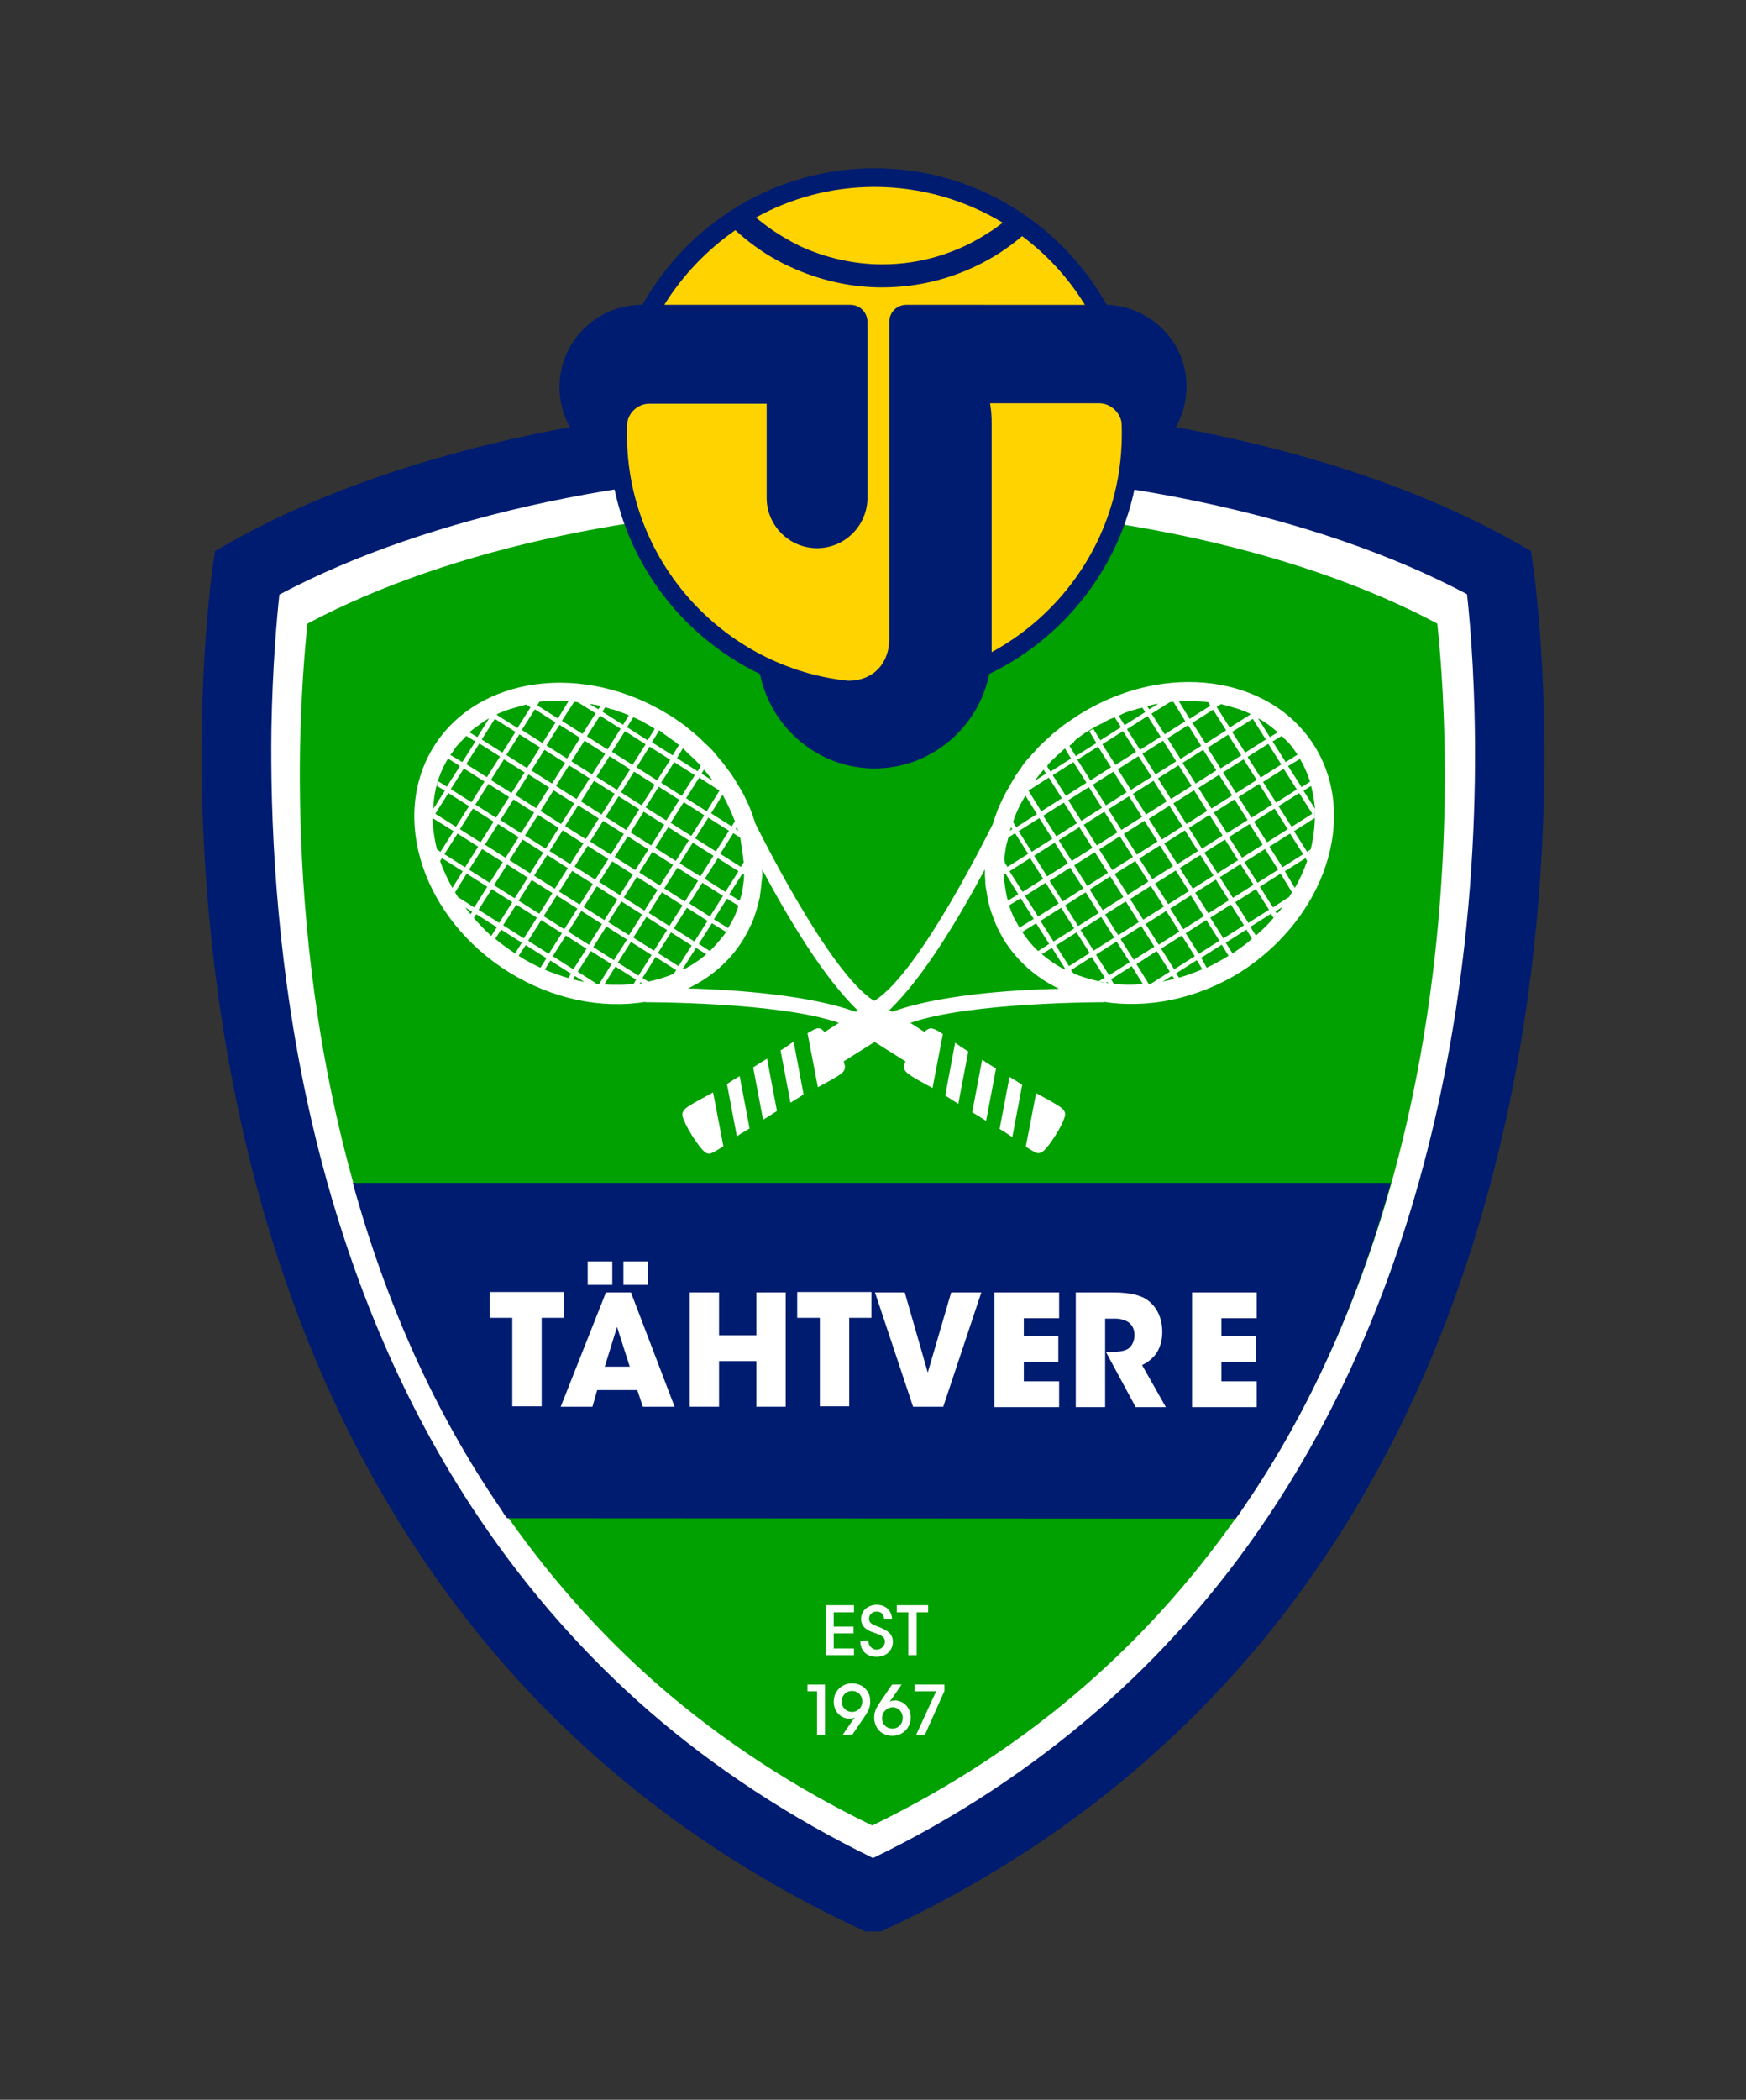
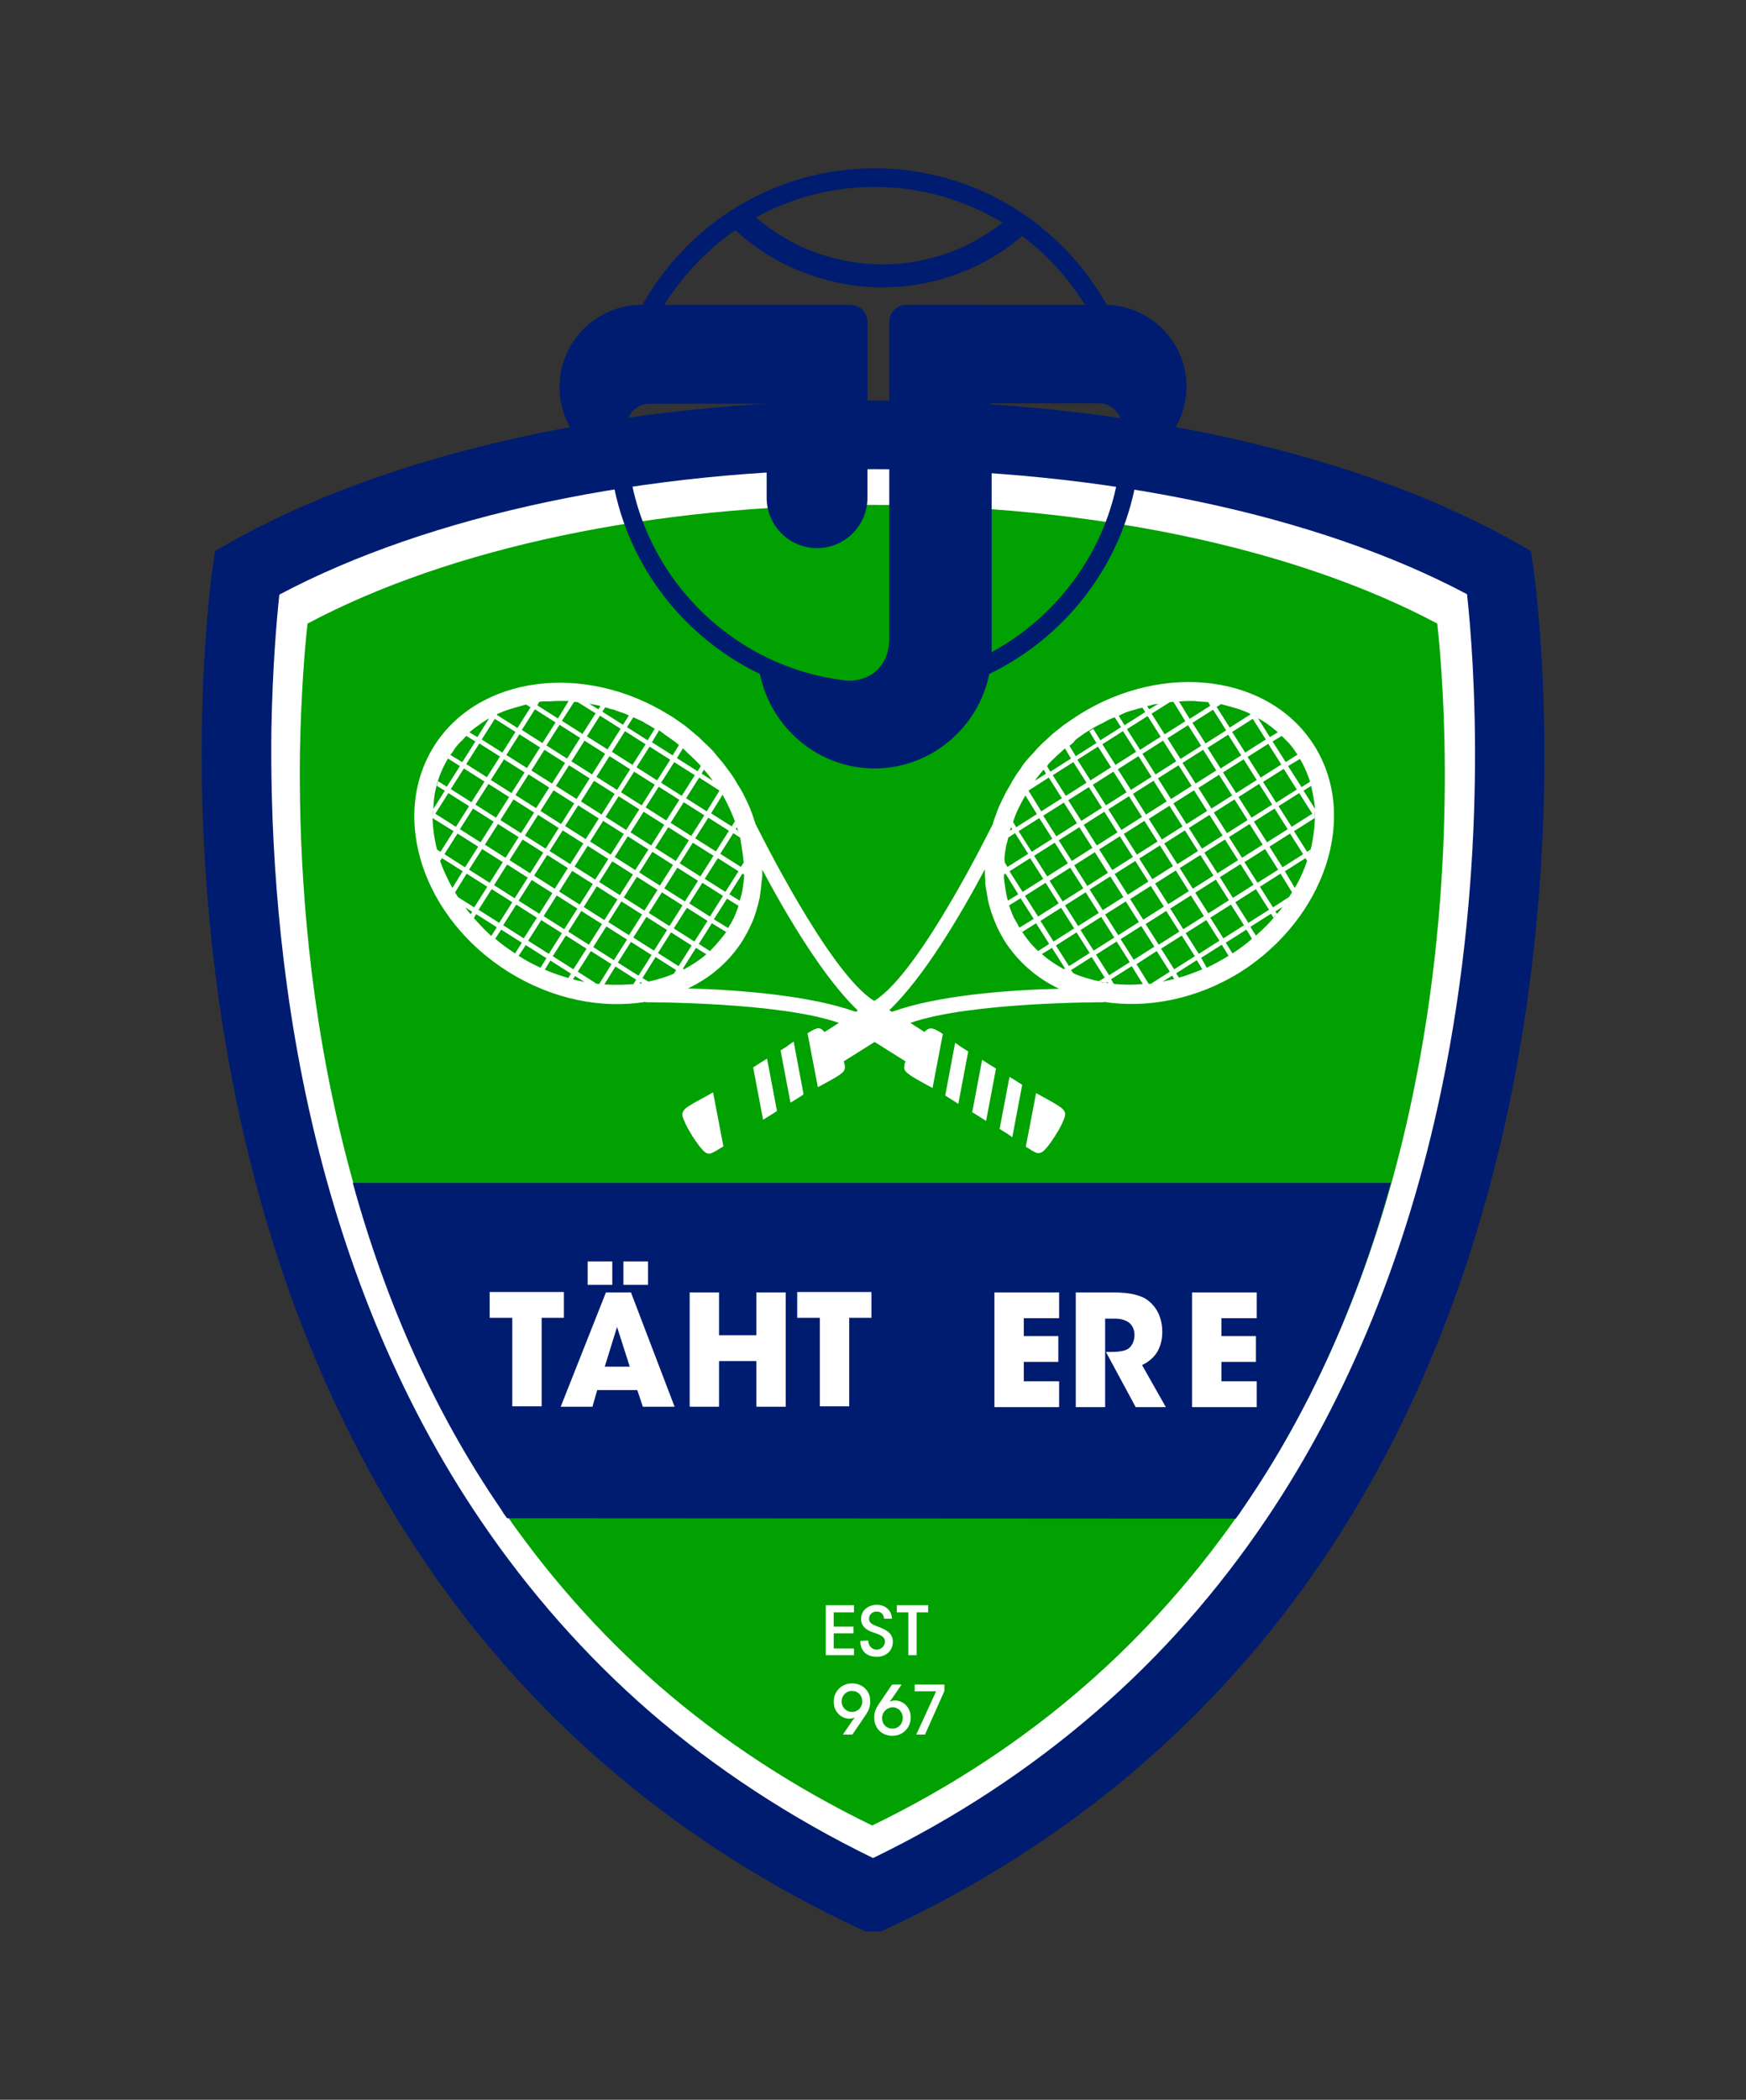
<svg xmlns="http://www.w3.org/2000/svg" version="1.1" id="Layer_1" x="0px" y="0px" viewBox="0 0 440 529" style="enable-background:new 0 0 440 529;" xml:space="preserve">
  <rect x="0" y="0" width="440" height="529" fill="#333333" stroke="none" />
  <style type="text/css">
	.st0{fill:#001C70;}
	.st1{fill:#FFFFFF;}
	.st2{fill:#00A100;}
	.st3{fill-rule:evenodd;clip-rule:evenodd;fill:#FFD300;}
	.st4{fill-rule:evenodd;clip-rule:evenodd;fill:#001C70;}
	.st5{enable-background:new    ;}
</style>
  <g>
    <path class="st0" d="M386.2,141.5l-0.4-2.7l-2.3-1.3c-40.4-23.3-100-36.6-163.5-36.6S97,114.2,56.5,137.5l-2.3,1.3l-0.4,2.7   c-0.4,2.6-9.4,63.5,6,136.9c9,43.2,24.7,81.6,46.6,114.1c27.4,40.7,64.6,72.2,110.6,93.6l1.1,0.5h3.9l1.1-0.5   c46-21.4,83.2-52.9,110.6-93.6c21.9-32.5,37.5-70.9,46.6-114.1C395.6,205.1,386.6,144.1,386.2,141.5" />
    <path class="st1" d="M70.4,149.8c-0.7,6.5-1.7,18.2-2,33.5c-0.3,21.8,0.9,55.6,8.6,92.2c8.6,40.8,23.4,77,44.1,107.5   c12.2,18,26.5,34.2,42.6,48.2c16.6,14.4,35.6,26.8,56.3,36.9c20.9-10.1,39.8-22.6,56.5-37.1c16.2-14,30.5-30.3,42.7-48.4   c20.6-30.6,35.4-66.9,44-107.9c12.1-57.8,8.3-108.5,6.5-125c-37.7-20-91.8-31.5-149.6-31.5S108.1,129.8,70.4,149.8" />
    <path class="st2" d="M77.5,157.1c-0.7,6.2-1.6,17.3-1.9,31.8c-0.3,20.8,0.8,52.8,8.2,87.7c8.2,38.9,22.3,73.3,41.9,102.3   c11.6,17.1,25.2,32.6,40.5,45.9c15.8,13.7,33.8,25.5,53.6,35.1c19.8-9.6,37.9-21.5,53.7-35.3c15.4-13.4,29-28.9,40.6-46   C333.8,349.5,347.9,315,356,276c11.5-55,7.9-103.2,6.2-118.9c-35.9-19.1-87.3-29.9-142.3-29.9C164.8,127.1,113.4,138,77.5,157.1" />
    <path class="st0" d="M350.5,298H88.9c8.4,30.5,20.8,58,37,81.7c1.9,2.8-0.1,0.1,1.9,2.8l183.6,0.1c2.1-2.8,0.3-0.4,2.3-3.3   C329.8,355.8,342.1,328.4,350.5,298" />
-     <path class="st3" d="M156.6,109.1c0-35.3,28.7-64,64-64s64,28.7,64,64s-28.7,64-64,64S156.6,144.4,156.6,109.1" />
    <path class="st4" d="M278.9,76.8c-11.5-20.5-33.4-34.4-58.5-34.4s-47,13.9-58.5,34.4h-0.2c-11.4,0-20.7,9.3-20.7,20.7   c0,8.6,5.3,16,12.8,19.1c2.5,23.5,17.3,43.4,37.7,53.2c2.8,13.6,14.7,23.8,28.9,23.8s26.2-10.3,28.9-23.8   c20.5-9.9,35.3-29.9,37.7-53.6c7.1-3.3,12-10.5,12-18.8C299.1,86.3,290,77.1,278.9,76.8 M220.4,47.1c11.8,0,22.8,3.3,32.3,9   c-1.1,0.8-2.2,1.7-3.4,2.4c-7.7,5.1-17,8.1-26.9,8.1l0,0c-7.4,0-14.5-1.7-20.8-4.6c-1-0.5-2-1-3-1.6c-2.9-1.6-5.6-3.5-8.1-5.6   C199.3,49.9,209.5,47.1,220.4,47.1 M228.4,76.8c-2.4,0-4.3,1.9-4.3,4.3V161c0,5.8-3.7,10.5-10.4,10.5l0,0   c-31.2-3.3-55.7-29.9-55.7-62c0-1.1,0-2.2,0.1-3.2c0.5-2.6,2.8-4.6,5.6-4.6h29.5v15.7l0,0v7.9v0.1c0,7,5.7,12.7,12.7,12.7   s12.7-5.7,12.7-12.7c0-0.1,0-0.2,0-0.3v-7.7l0,0V81.1c0-2.4-1.9-4.3-4.3-4.3h-46.9C172,69.4,178.1,63,185.3,58   c3.2,2.9,6.6,5.4,10.4,7.5c1.1,0.6,2.2,1.2,3.4,1.7c7.1,3.3,15,5.2,23.2,5.2l0,0c11.1,0,21.4-3.3,30.1-9c1.6-1.1,3.3-2.3,4.8-3.6   l0.4-0.3c6.3,4.7,11.7,10.6,15.8,17.3C273.4,76.8,228.4,76.8,228.4,76.8z M249.9,164.3c0-0.1,0-0.3,0-0.4v-57.3   c0-1.7-0.1-3.3-0.4-5H277c2.7,0,5,2,5.6,4.6c0.1,1.1,0.1,2.1,0.1,3.2C282.7,133.1,269.4,153.7,249.9,164.3" />
    <polygon class="st1" points="208.1,404.4 215.2,404.4 215.2,406.2 210.1,406.2 210.1,409.8 215.1,409.8 215.1,411.5 210.1,411.5    210.1,415.3 215.2,415.3 215.2,417 208.1,417  " />
    <path class="st1" d="M218.8,413.3c0.1,1.9,1.5,2.3,2.1,2.3c1.1,0,2.1-0.9,2.1-2c0-1.4-1.2-1.7-2.8-2.3c-1-0.3-3.2-1.1-3.2-3.4   c0-2.4,2-3.6,4-3.6c1.6,0,3.6,0.9,3.8,3.5h-2c-0.1-0.7-0.4-1.8-1.9-1.8c-1,0-1.9,0.7-1.9,1.8c0,1.2,0.9,1.5,3,2.3   c1.6,0.7,3,1.5,3,3.5s-1.4,3.8-4.1,3.8c-2.5,0-4.1-1.5-4.1-4L218.8,413.3L218.8,413.3z" />
    <polygon class="st1" points="228.9,406.2 226,406.2 226,404.4 233.9,404.4 233.9,406.2 231,406.2 231,417 228.9,417  " />
-     <polygon class="st1" points="205.9,426.1 203.5,426.1 203.5,424.4 207.9,424.4 207.9,437 205.9,437  " />
    <path class="st1" d="M212.4,437l2.4-3.5c0.2-0.3,0.4-0.5,0.6-0.8c-0.2,0.1-0.8,0.3-1.3,0.3c-2,0-4-1.6-4-4.3c0-2.6,2-4.6,4.6-4.6   c1.5,0,2.8,0.6,3.6,1.6c0.8,0.9,1,2,1,3c0,1.4-0.5,2.4-1.1,3.3l-3.4,5H212.4z M217.3,428.6c0-1.5-1.1-2.6-2.6-2.6s-2.6,1.2-2.6,2.6   c0,1.6,1.2,2.7,2.6,2.7C215.9,431.3,217.3,430.4,217.3,428.6L217.3,428.6z" />
    <path class="st1" d="M227.2,424.4l-2.4,3.5c-0.2,0.3-0.4,0.5-0.6,0.8c0.2-0.1,0.8-0.3,1.3-0.3c2,0,4,1.6,4,4.3c0,2.6-2,4.6-4.6,4.6   c-1.5,0-2.8-0.6-3.6-1.6c-0.7-0.9-1-2-1-3c0-1.4,0.5-2.4,1.1-3.3l3.4-5H227.2z M222.3,432.9c0,1.5,1.1,2.6,2.6,2.6s2.6-1.2,2.6-2.7   c0-1.6-1.2-2.7-2.6-2.7C223.7,430.2,222.3,431.1,222.3,432.9L222.3,432.9z" />
    <polygon class="st1" points="238,424.4 238,426 233.1,437 230.9,437 235.9,426.1 230.5,426.1 230.5,424.4  " />
    <g class="st5">
      <path class="st1" d="M129.1,332h-5.7v-6.5h18.7v6.5h-5.6v22.3h-7.4V332z" />
    </g>
    <g class="st5">
      <path class="st1" d="M149.3,354.4h-8l11.4-28.8h6.3l11,28.8H162l-1.4-4.2h-10.1L149.3,354.4z M154.3,323.7h-6.2v-5.9h6.2V323.7z     M155.5,334.3l-3.1,10h6.3L155.5,334.3z M163.3,323.7h-6.2v-5.9h6.2V323.7z" />
    </g>
    <g class="st5">
      <path class="st1" d="M173.8,354.4v-28.8h7.4v10.8h9.4v-10.8h7.4v28.8h-7.4v-11.5h-9.4v11.5H173.8z" />
      <path class="st1" d="M206.6,332h-5.7v-6.5h18.7v6.5h-5.6v22.3h-7.4V332z" />
-       <path class="st1" d="M220.5,325.6h7.5l5.8,20.2l5.9-20.2h7.6l-9.6,28.8h-7.6L220.5,325.6z" />
      <path class="st1" d="M250.6,325.6h16.3v6.5h-8.9v4.5h8.7v6.5h-8.7v4.9h8.9v6.5h-16.3V325.6z" />
      <path class="st1" d="M271.1,325.6h9.4c4.5,0,7.3,0.8,8.9,2.1c2.4,1.9,3.5,4.7,3.5,7.9c0,2.2-0.6,3.9-1.4,5.2    c-1,1.5-2.4,2.5-3.7,3.1l6,10.6h-7.6l-7.5-13.9h1.2c1.9,0,3.5-0.2,4.4-0.8c0.9-0.6,1.6-1.9,1.6-3.5c0-1.5-0.7-2.7-1.7-3.3    c-0.8-0.5-2-0.8-3-0.8h-2.7v22.3h-7.4V325.6z" />
    </g>
    <g class="st5">
      <path class="st1" d="M300.4,325.6h16.3v6.5h-8.9v4.5h8.7v6.5h-8.7v4.9h8.9v6.5h-16.3V325.6z" />
    </g>
    <path class="st1" d="M192.3,282.1c1.1-0.7,2.3-1.4,3.5-2.2l-2.5-13.2c-1.1,0.7-2.3,1.4-3.5,2.2L192.3,282.1z" />
    <path class="st1" d="M199.2,277.8c1.3-0.8,2.5-1.5,3.3-2.1l-2.5-13.3c-1,0.7-1.9,1.4-2.6,1.8c-0.2,0.1-0.4,0.3-0.7,0.4L199.2,277.8   z" />
-     <path class="st1" d="M186.4,271.1c-1.2,0.7-2.3,1.4-3.2,2l2.5,13.2c0.6-0.4,1.2-0.9,1.7-1.1c0.3-0.2,0.8-0.5,1.5-0.9L186.4,271.1z" />
    <path class="st1" d="M179.7,275.2c-2.4,1.4-6.3,3.3-7.2,4.3c-0.1,0.2-0.7,0.7-0.5,1.7c0.3,1.1,1.1,2.8,2.3,4.7l0.1,0.2   c1.2,1.8,2.3,3.4,3.2,4.1c0.8,0.7,1.5,0.4,1.7,0.3c0.6-0.2,1.7-0.9,3-1.7L179.7,275.2z" />
    <path class="st1" d="M245,280.2c1.2,0.7,2.4,1.5,3.5,2.2l2.5-13.2c-1.2-0.7-2.4-1.5-3.5-2.2L245,280.2z" />
    <path class="st1" d="M238.2,276c0.9,0.6,2.1,1.3,3.3,2.1l2.5-13.2c-0.5-0.3-0.8-0.5-1.1-0.7c-0.6-0.4-1.4-0.9-2.2-1.5L238.2,276z" />
    <path class="st1" d="M257.6,273.3c-0.9-0.6-2-1.3-3.2-2l-2.5,13.1c0.5,0.3,0.9,0.6,1.1,0.7c0.5,0.3,1.3,0.8,2.1,1.4L257.6,273.3z" />
    <path class="st1" d="M267.9,279.5c-0.8-0.9-4.4-2.8-6.8-4.1l-2.6,13.5c1.1,0.7,2.1,1.3,2.6,1.5c0.2,0.1,0.9,0.3,1.7-0.3   c0.9-0.7,2-2.2,3.2-4.1l0.1-0.2c1.2-1.8,2-3.6,2.3-4.7C268.6,280.2,268,279.7,267.9,279.5" />
    <path class="st1" d="M331.3,188c-11.1-17.9-37.7-21.5-59.3-8c-1.4,0.9-2.7,1.8-4,2.7c-0.4,0.3-0.7,0.6-1,0.8   c-0.9,0.7-1.8,1.4-2.6,2.2c-0.4,0.3-0.7,0.7-1.1,1c-0.8,0.7-1.5,1.4-2.2,2.2c-0.3,0.4-0.6,0.7-1,1.1c-0.7,0.8-1.4,1.5-2,2.3   c-0.3,0.4-0.6,0.8-0.8,1.2c-0.6,0.8-1.2,1.6-1.7,2.5c-0.3,0.4-0.5,0.8-0.7,1.2c-0.5,0.9-1,1.7-1.5,2.6c-0.2,0.4-0.4,0.8-0.6,1.2   c-0.4,0.9-0.9,1.8-1.2,2.6c-0.2,0.4-0.3,0.8-0.5,1.3c-0.3,0.9-0.7,1.8-0.9,2.7c-0.4,0.7-18.3,37.4-29.8,44.5h-0.1h-0.1   c-11.4-7.1-29.4-43.8-29.8-44.5c-0.3-0.9-0.6-1.8-0.9-2.7c-0.2-0.4-0.3-0.8-0.5-1.3c-0.4-0.9-0.8-1.8-1.2-2.6   c-0.2-0.4-0.4-0.8-0.6-1.2c-0.5-0.9-1-1.7-1.5-2.5c-0.2-0.4-0.5-0.8-0.7-1.2c-0.5-0.8-1.1-1.6-1.7-2.4c-0.3-0.4-0.6-0.8-0.9-1.2   c-0.6-0.8-1.3-1.5-1.9-2.3c-0.3-0.4-0.7-0.8-1-1.2c-0.7-0.7-1.4-1.4-2.2-2.1c-0.4-0.4-0.7-0.7-1.1-1.1c-0.8-0.7-1.7-1.4-2.5-2.1   c-0.4-0.3-0.7-0.6-1.1-0.9c-1.3-0.9-2.6-1.9-4-2.7c-21.6-13.4-48.2-9.8-59.3,8c-11.1,17.9-2.7,43.3,18.9,56.8   c11.1,6.9,23.5,9.3,34.5,7.5l-0.1,0.1c0,0,33.8-0.1,48.8,5.2l-3.6,2.3c-0.2-0.2-0.4-0.4-0.5-0.5c-0.8-0.7-1.5-0.4-1.7-0.3   c-0.5,0.1-1.2,0.6-2.1,1.1l2.6,13.6c2.4-1.3,5.5-2.9,6.3-3.8c0.1-0.1,0.7-0.7,0.5-1.7c-0.1-0.2-0.1-0.5-0.2-0.8   c0-0.1-0.1-0.1-0.1-0.2l7.8-4.9l7.8,4.9c0,0.1-0.1,0.1-0.1,0.2c-0.1,0.3-0.2,0.5-0.2,0.8c-0.2,1,0.3,1.5,0.5,1.7   c0.8,0.9,4.2,2.7,6.6,4l2.6-13.6c-1-0.7-1.9-1.2-2.4-1.3c-0.2-0.1-0.9-0.3-1.7,0.3c-0.2,0.1-0.4,0.3-0.5,0.5l-3.6-2.3   c15.1-5.3,48.8-5.2,48.8-5.2l-0.1-0.1c11,1.7,23.4-0.6,34.5-7.5C333.9,231.3,342.4,205.9,331.3,188z M187.4,219.9   C187.4,219.9,187.4,219.8,187.4,219.9C187.4,219.8,187.4,219.9,187.4,219.9z M140,182l-3.3,5.2l-5.2-3.3l3.3-5.2L140,182z    M144.7,176.8c0.3,0,0.6,0.1,0.9,0.1l4.5,2.8l-3.3,5.2l-5.2-3.3L144.7,176.8z M181.2,199.1l0.1,0.1l-3.2,5.2l-5.2-3.3l3.3-5.2   L181.2,199.1z M158.2,210.7l5.2,3.3l-3.3,5.2l-5.2-3.3L158.2,210.7z M153.9,215.3l-5.2-3.3l3.3-5.2l5.2,3.3L153.9,215.3z    M164.4,214.6l5.2,3.3l-3.3,5.2l-5.2-3.3L164.4,214.6z M165.1,213.6l3.3-5.2l5.2,3.3l-3.3,5.2L165.1,213.6z M164.1,213l-5.2-3.3   l3.3-5.2l5.2,3.3L164.1,213z M157.8,209.1l-5.2-3.3l3.3-5.2l5.2,3.3L157.8,209.1z M151.6,205.2l-5.2-3.3l3.3-5.2l5.2,3.3   L151.6,205.2z M150.9,206.2l-3.3,5.2l-5.2-3.3l3.3-5.2L150.9,206.2z M147,212.5l-3.3,5.2l-5.2-3.3l3.3-5.2L147,212.5z M141.4,207.6   l-5.2-3.3l3.3-5.2l5.2,3.3L141.4,207.6z M140.8,208.6l-3.3,5.2l-5.2-3.3l3.3-5.2L140.8,208.6z M131.3,209.9l-5.2-3.3l3.3-5.2   l5.2,3.3L131.3,209.9z M130.7,210.9l-3.3,5.2l-5.2-3.3l3.3-5.2L130.7,210.9z M131.7,211.5l5.2,3.3l-3.3,5.2l-5.2-3.3L131.7,211.5z    M137.9,215.4l5.2,3.3l-3.3,5.2l-5.2-3.3L137.9,215.4z M140.3,225.6l5.2,3.3l-3.3,5.2l-5.2-3.3L140.3,225.6z M140.9,224.6l3.3-5.2   l5.2,3.3l-3.3,5.2L140.9,224.6z M144.8,218.3l3.3-5.2l5.2,3.3l-3.3,5.2L144.8,218.3z M154.3,217l5.2,3.3l-3.3,5.2l-5.2-3.3   L154.3,217z M160.5,220.9l5.2,3.3l-3.3,5.2l-5.2-3.3L160.5,220.9z M166.8,224.8l5.2,3.3l-3.3,5.2l-5.2-3.3L166.8,224.8z    M167.4,223.8l3.3-5.2l5.2,3.3l-3.3,5.2L167.4,223.8z M171.3,217.5l3.3-5.2l5.2,3.3l-3.3,5.2L171.3,217.5z M174.2,210.6l-5.2-3.3   l3.3-5.2l5.2,3.3L174.2,210.6z M167.9,206.7l-5.2-3.3l3.3-5.2l5.2,3.3L167.9,206.7z M161.7,202.9l-5.2-3.3l3.3-5.2l5.2,3.3   L161.7,202.9z M155.5,199l-5.2-3.3l3.3-5.2l5.2,3.3L155.5,199z M149.2,195.1l-5.2-3.3l3.3-5.2l5.2,3.3L149.2,195.1z M148.6,196.1   l-3.3,5.2l-5.2-3.3l3.3-5.2L148.6,196.1z M139.1,197.4l-5.2-3.3l3.3-5.2l5.2,3.3L139.1,197.4z M138.4,198.4l-3.3,5.2l-5.2-3.3   l3.3-5.2L138.4,198.4z M128.9,199.8l-5.2-3.3l3.3-5.2l5.2,3.3L128.9,199.8z M128.3,200.8L125,206l-5.2-3.3l3.3-5.2L128.3,200.8z    M124.4,207l-3.3,5.2l-5.2-3.3l3.3-5.2L124.4,207z M120.5,213.3l-3.3,5.2l-5.2-3.3l3.3-5.2L120.5,213.3z M121.5,213.9l5.2,3.3   l-3.3,5.2l-5.2-3.3L121.5,213.9z M127.8,217.8l5.2,3.3l-3.3,5.2l-5.2-3.3L127.8,217.8z M134,221.7l5.2,3.3l-3.3,5.2l-5.2-3.3   L134,221.7z M136.4,231.8l5.2,3.3l-3.3,5.2l-5.2-3.3L136.4,231.8z M142.6,235.7l5.2,3.3l-3.3,5.2l-5.2-3.3L142.6,235.7z    M143.2,234.7l3.3-5.2l5.2,3.3l-3.3,5.2L143.2,234.7z M147.1,228.5l3.3-5.2l5.2,3.3l-3.3,5.2L147.1,228.5z M156.6,227.1l5.2,3.3   l-3.3,5.2l-5.2-3.3L156.6,227.1z M162.9,231l5.2,3.3l-3.3,5.2l-5.2-3.3L162.9,231z M169.1,234.9l5.2,3.3l-3.3,5.2l-5.2-3.3   L169.1,234.9z M169.8,233.9l3.3-5.2l5.2,3.3l-3.3,5.2L169.8,233.9z M173.7,227.6l3.3-5.2l5.2,3.3l-3.3,5.2L173.7,227.6z    M177.6,221.4l3.3-5.2l5.2,3.3l-3.3,5.2L177.6,221.4z M180.4,214.5l-5.2-3.3l3.3-5.2l5.2,3.3L180.4,214.5z M171.8,200.5l-5.2-3.3   l3.3-5.2l5.2,3.3L171.8,200.5z M165.6,196.6l-5.2-3.3l3.3-5.2l5.2,3.3L165.6,196.6z M159.4,192.7l-5.2-3.3l3.3-5.2l5.2,3.3   L159.4,192.7z M153.1,188.8l-5.2-3.3l3.3-5.2l5.2,3.3L153.1,188.8z M146.2,185.9l-3.3,5.2l-5.2-3.3l3.3-5.2L146.2,185.9z    M136.1,188.3l-3.3,5.2l-5.2-3.3l3.3-5.2L136.1,188.3z M126.6,189.6l-5.2-3.3l3.3-5.2l5.2,3.3L126.6,189.6z M126,190.6l-3.3,5.2   l-5.2-3.3l3.3-5.2L126,190.6z M122.1,196.9l-3.3,5.2l-5.2-3.3l3.3-5.2L122.1,196.9z M118.2,203.1l-3.3,5.2l-5.2-3.3l3.3-5.2   L118.2,203.1z M114.3,209.4l-3.3,5.2l-0.9-0.6c0.1,0.5,0.3,1,0.4,1.4c-0.9-3.1-1.4-6.2-1.5-9.3l0,0L114.3,209.4z M111.4,216.2   l5.2,3.3l-2.6,4.2c-1.2-2.2-2.3-4.5-3.1-6.8L111.4,216.2z M114.7,224.8l2.9-4.7l5.2,3.3l-3.3,5.2l-4.1-2.6c0.3,0.4,0.5,0.8,0.8,1.2   c-0.6-0.9-1.2-1.8-1.7-2.7C114.6,224.7,114.7,224.8,114.7,224.8z M123.9,224l5.2,3.3l-3.3,5.2l-5.2-3.3L123.9,224z M130.1,227.9   l5.2,3.3l-3.3,5.2l-5.2-3.3L130.1,227.9z M132.5,238.1l5.2,3.3l-1.5,2.4c-1.9-0.9-3.7-1.8-5.5-3l0,0L132.5,238.1z M138.7,242   l5.2,3.3l-0.7,1.1c-2-0.6-4-1.3-5.9-2.1L138.7,242z M144.4,246.7l0.5-0.8l2.4,1.5c-1.4-0.3-2.7-0.6-4.1-1   C143.7,246.5,144.1,246.6,144.4,246.7z M145.6,244.8l3.3-5.2l5.2,3.3l-3.1,5c-1.2-0.1-2.4-0.3-3.6-0.5c1,0.2,2,0.3,2.9,0.4   L145.6,244.8z M149.5,238.6l3.3-5.2l5.2,3.3l-3.3,5.2L149.5,238.6z M159,237.3l5.2,3.3l-3.3,5.2l-5.2-3.3L159,237.3z M165.2,241.1   l5.2,3.3l-0.6,0.9c-2,0.9-4.2,1.5-6.4,2l-1.5-0.9L165.2,241.1z M172.3,244.2c-0.8,0.4-1.6,0.8-2.4,1.1   C170.8,245,171.6,244.6,172.3,244.2z M172.1,244l3.3-5.2l2.6,1.6c-1.7,1.5-3.6,2.7-5.6,3.8L172.1,244z M178.9,239.6l-2.8-1.8   l3.3-5.2l3.6,2.2c0.1-0.2,0.2-0.4,0.4-0.5C182,236.2,180.5,238,178.9,239.6z M183.5,233.8l-3.6-2.2l3.3-5.2l2.9,1.8   c-0.3,1-0.7,2-1.1,2.9c-0.3,0.6-0.6,1.1-0.9,1.7C183.9,233,183.7,233.4,183.5,233.8z M186.4,226.9l-2.6-1.6l3.3-5.2l0.4,0.2   c0,0.3,0,0.6,0,0.9c0,0.3-0.1,0.6-0.1,0.9c-0.1,0.7-0.2,1.4-0.3,2.1c-0.1,0.3-0.1,0.7-0.2,1C186.7,225.8,186.6,226.4,186.4,226.9z    M186.1,228.1L186.1,228.1L186.1,228.1L186.1,228.1z M187,214c0.1,0.5,0.1,0.9,0.2,1.4c0.1,0.6,0.1,1.2,0.2,1.7c0,0.1,0,0.1,0,0.2   l-0.7,1.1l-5.2-3.3l3.3-5.2l1.7,1.1c0.1,0.4,0.2,0.7,0.2,1.1C186.8,212.7,186.9,213.4,187,214z M185.7,208.4   c0.1,0.3,0.2,0.6,0.3,0.9l-0.6-0.4L185.7,208.4z M185.2,206.9l-0.8,1.3l-5.2-3.3l2.9-4.7c0,0.1,0.1,0.1,0.1,0.2   C183.4,202.6,184.4,204.8,185.2,206.9z M179.2,196.1c0.1,0.2,0.3,0.4,0.4,0.6l-2.8-1.8l0.6-1C178,194.6,178.6,195.3,179.2,196.1z    M173.4,189.8c0.5,0.5,1.1,1,1.6,1.5c0.4,0.4,0.7,0.7,1.1,1.1c0.2,0.2,0.4,0.4,0.5,0.6l-0.8,1.3l-5.2-3.3l1.5-2.5   c0.1,0.1,0.1,0.1,0.2,0.2C172.6,189,173,189.4,173.4,189.8z M169,186.1c0.3,0.2,0.7,0.5,1,0.7c0.4,0.3,0.7,0.6,1.1,0.9l-1.6,2.6   l-5.2-3.3l1.8-3l-0.1-0.1C167,184.7,168,185.4,169,186.1z M162.6,182.2c0.8,0.4,1.6,0.9,2.4,1.4l-1.8,2.9l-5.2-3.3l1.6-2.5   c0.7,0.3,1.5,0.7,2.2,1C162.1,181.9,162.4,182,162.6,182.2z M155.2,179c1.1,0.4,2.2,0.7,3.2,1.2c0,0,0,0,0.1,0l-1.5,2.4l-5.2-3.3   l0.7-1.1c0.5,0.1,1.1,0.3,1.6,0.5C154.5,178.7,154.8,178.8,155.2,179z M151.3,177.9l-0.5,0.8l-2.3-1.4c0.7,0.1,1.5,0.3,2.2,0.4   C150.9,177.7,151.1,177.8,151.3,177.9z M138.6,176.7c0.4,0,0.9-0.1,1.3-0.1c1,0,2,0,3,0c0.1,0,0.2,0,0.4,0l-2.7,4.4l-5.2-3.3   l0.5-0.9c0.3,0,0.6-0.1,0.9-0.1C137.4,176.7,138,176.7,138.6,176.7z M126.5,179.4c0.6-0.3,1.3-0.5,1.9-0.7c0.3-0.1,0.7-0.2,1-0.3   c0.9-0.3,1.8-0.5,2.8-0.8c0.1,0,0.3-0.1,0.4-0.1l1.1,0.7l-3.3,5.2l-5.2-3.3l0.1-0.2c0.1,0,0.1-0.1,0.2-0.1   C125.9,179.6,126.2,179.5,126.5,179.4z M120.5,182.8c0.4-0.3,0.7-0.5,1.1-0.8c0.5-0.3,1-0.7,1.6-1c0,0,0.1,0,0.1-0.1l-3,4.8l-2-1.2   c0.2-0.2,0.5-0.4,0.7-0.6C119.5,183.5,120,183.1,120.5,182.8z M115.6,187.4c0.2-0.3,0.4-0.5,0.7-0.7c0.4-0.4,0.8-0.9,1.2-1.3   l2.3,1.4l-3.3,5.2l-3-1.8c0.1-0.2,0.2-0.3,0.4-0.5C114.4,188.9,114.9,188.1,115.6,187.4z M112.9,191.1l3,1.9l-3.3,5.2l-2.2-1.4   c-0.1,0.4-0.2,0.8-0.3,1.2l2,1.2l-2.9,4.6C109.3,199.4,110.5,195.1,112.9,191.1z M109.1,203.9c0,0.7-0.1,1.5,0,2.2   C109,205.4,109,204.6,109.1,203.9z M116.4,227.5c0.3,0.4,0.5,0.7,0.8,1.1l1.8,1.1l-0.4,0.6c0.3,0.3,0.5,0.6,0.8,1l0.6-1l5.2,3.3   l-1.4,2.2C121,233.2,118.5,230.4,116.4,227.5z M124.8,236.5l1.5-2.3l5.2,3.3l-1.7,2.7C128,239,126.3,237.8,124.8,236.5z M151,247.9   c0.4,0,0.8,0.1,1.2,0.1C151.8,248,151.4,247.9,151,247.9z M152.3,248l2.8-4.5l5.2,3.3l-0.7,1.2c0.5,0,0.9-0.1,1.4-0.2   C158.2,248.1,155.3,248.2,152.3,248z M161.4,247.4l0.4,0.3c-0.2,0-0.4,0.1-0.6,0.1L161.4,247.4z M161.9,247.6   c0.5-0.1,1.1-0.2,1.6-0.3C162.9,247.4,162.4,247.5,161.9,247.6z M215.6,254.9c-11.4-4.1-29-5.5-42.2-5.9   c5.7-2.7,10.5-6.8,13.9-12.3c0.6-1,1.2-2.1,1.7-3.2c0.1-0.1,0.1-0.3,0.2-0.4c0.5-1,0.9-2.1,1.2-3.1c0.1-0.2,0.1-0.4,0.2-0.6   c0.3-1,0.6-2.1,0.8-3.1c0.1-0.2,0.1-0.5,0.1-0.7c0.2-1,0.3-2.1,0.4-3.1c0-0.2,0-0.5,0.1-0.7c0-0.4,0.1-0.8,0.1-1.2s0-0.8,0-1.2   c0-0.1,0-0.2,0-0.3c6.3,11.8,15.4,27.2,24.1,35.5L215.6,254.9z M320.8,228.6l-3.3-5.2l5.2-3.3l2.9,4.7c-0.5,0.8-1,1.6-1.6,2.4   c0.3-0.4,0.5-0.8,0.8-1.2L320.8,228.6z M323.9,227.6c-0.2,0.3-0.4,0.6-0.7,0.9C323.5,228.2,323.7,227.9,323.9,227.6z M323.2,228.5   c-0.4,0.6-0.9,1.2-1.4,1.7l-0.4-0.6L323.2,228.5z M264.3,195.9l3.3,5.2l-5.2,3.3l-3.2-5.2l0.1-0.1L264.3,195.9z M294.8,176.9   c0.3,0,0.6-0.1,0.9-0.1l3,4.9l-5.2,3.3l-3.3-5.2L294.8,176.9z M305.7,178.8l3.3,5.2l-5.2,3.3l-3.3-5.2L305.7,178.8z M308.1,210.5   l-5.2,3.3l-3.3-5.2l5.2-3.3L308.1,210.5z M305.9,204.7l5.2-3.3l3.3,5.2l-5.2,3.3L305.9,204.7z M301.9,214.4l-5.2,3.3l-3.3-5.2   l5.2-3.3L301.9,214.4z M299,207.6l-3.3-5.2l5.2-3.3l3.3,5.2L299,207.6z M298,208.2l-5.2,3.3l-3.3-5.2l5.2-3.3L298,208.2z M277,214   l5.2-3.3l3.3,5.2l-5.2,3.3L277,214z M279.2,219.9l-5.2,3.3l-3.3-5.2l5.2-3.3L279.2,219.9z M283.2,210.1l5.2-3.3l3.3,5.2l-5.2,3.3   L283.2,210.1z M288.8,205.2l-3.3-5.2l5.2-3.3l3.3,5.2L288.8,205.2z M287.8,205.8l-5.2,3.3l-3.3-5.2l5.2-3.3L287.8,205.8z    M281.6,209.7l-5.2,3.3l-3.3-5.2l5.2-3.3L281.6,209.7z M275.3,213.6l-5.2,3.3l-3.3-5.2l5.2-3.3L275.3,213.6z M273,223.8l-5.2,3.3   l-3.3-5.2l5.2-3.3L273,223.8z M273.6,224.8l3.3,5.2l-5.2,3.3l-3.3-5.2L273.6,224.8z M274.6,224.1l5.2-3.3l3.3,5.2l-5.2,3.3   L274.6,224.1z M280.9,220.2l5.2-3.3l3.3,5.2l-5.2,3.3L280.9,220.2z M287.1,216.3l5.2-3.3l3.3,5.2l-5.2,3.3L287.1,216.3z    M296.3,219.3l3.3,5.2l-5.2,3.3l-3.3-5.2L296.3,219.3z M300.1,225.6l3.3,5.2l-5.2,3.3l-3.3-5.2L300.1,225.6z M297.3,218.7l5.2-3.3   l3.3,5.2l-5.2,3.3L297.3,218.7z M303.5,214.8l5.2-3.3l3.3,5.2l-5.2,3.3L303.5,214.8z M309.7,210.9l5.2-3.3l3.3,5.2l-5.2,3.3   L309.7,210.9z M316,207l5.2-3.3l3.3,5.2l-5.2,3.3L316,207z M315.4,206l-3.3-5.2l5.2-3.3l3.3,5.2L315.4,206z M311.5,199.8l-3.3-5.2   l5.2-3.3l3.3,5.2L311.5,199.8z M310.5,200.4l-5.2,3.3l-3.3-5.2l5.2-3.3L310.5,200.4z M301.3,197.4l-3.3-5.2l5.2-3.3l3.3,5.2   L301.3,197.4z M300.3,198l-5.2,3.3l-3.3-5.2l5.2-3.3L300.3,198z M291.2,195.1l-3.3-5.2l5.2-3.3l3.3,5.2L291.2,195.1z M290.2,195.7   L285,199l-3.3-5.2l5.2-3.3L290.2,195.7z M283.9,199.6l-5.2,3.3l-3.3-5.2l5.2-3.3L283.9,199.6z M277.7,203.5l-5.2,3.3l-3.3-5.2   l5.2-3.3L277.7,203.5z M271.4,207.4l-5.2,3.3l-3.3-5.2l5.2-3.3L271.4,207.4z M269.1,217.5l-5.2,3.3l-3.3-5.2l5.2-3.3L269.1,217.5z    M266.8,227.6l-5.2,3.3l-3.3-5.2l5.2-3.3L266.8,227.6z M267.4,228.7l3.3,5.2l-5.2,3.3l-3.3-5.2L267.4,228.7z M271.3,234.9l3.3,5.2   l-5.2,3.3l-3.3-5.2L271.3,234.9z M272.3,234.3l5.2-3.3l3.3,5.2l-5.2,3.3L272.3,234.3z M278.5,230.4l5.2-3.3l3.3,5.2l-5.2,3.3   L278.5,230.4z M284.8,226.5l5.2-3.3l3.3,5.2l-5.2,3.3L284.8,226.5z M293.9,229.5l3.3,5.2L292,238l-3.3-5.2L293.9,229.5z    M297.8,235.7l3.3,5.2l-5.2,3.3l-3.3-5.2L297.8,235.7z M298.8,235.1l5.2-3.3l3.3,5.2l-5.2,3.3L298.8,235.1z M301.2,224.9l5.2-3.3   l3.3,5.2l-5.2,3.3L301.2,224.9z M307.4,221l5.2-3.3l3.3,5.2l-5.2,3.3L307.4,221z M313.6,217.2l5.2-3.3l3.3,5.2l-5.2,3.3   L313.6,217.2z M319.9,213.3l5.2-3.3l3.3,5.2l-5.2,3.3L319.9,213.3z M322.2,203.1l5.2-3.3l3.3,5.2l-5.2,3.3L322.2,203.1z M324.6,193   l3-1.8c1.3,2.2,2.2,4.5,2.9,6.9c-0.1-0.4-0.2-0.8-0.3-1.2l-2.2,1.4L324.6,193z M326.8,198.9l-5.2,3.3l-3.3-5.2l5.2-3.3L326.8,198.9   z M317.7,195.9l-3.3-5.2l5.2-3.3l3.3,5.2L317.7,195.9z M313.8,189.6l-3.3-5.2l5.2-3.3l3.3,5.2L313.8,189.6z M312.8,190.3l-5.2,3.3   l-3.3-5.2l5.2-3.3L312.8,190.3z M302.7,187.9l-5.2,3.3l-3.3-5.2l5.2-3.3L302.7,187.9z M292.5,185.6l-5.2,3.3l-3.3-5.2l5.2-3.3   L292.5,185.6z M286.3,189.4l-5.2,3.3l-3.3-5.2l5.2-3.3L286.3,189.4z M280,193.3l-5.2,3.3l-3.3-5.2l5.2-3.3L280,193.3z M273.8,197.2   l-5.2,3.3l-3.3-5.2l5.2-3.3L273.8,197.2z M265.2,211.3l-5.2,3.3l-3.3-5.2l5.2-3.3L265.2,211.3z M262.9,221.4l-5.2,3.3l-3.3-5.2   l5.2-3.3L262.9,221.4z M256.6,225.3l-2.6,1.6c-0.2-0.6-0.3-1.1-0.4-1.7c-0.1-0.3-0.1-0.7-0.2-1c-0.1-0.7-0.2-1.4-0.3-2.1   c0-0.3-0.1-0.6-0.1-0.9c0-0.3,0-0.6,0-0.9l0.4-0.2L256.6,225.3z M257.2,226.3l3.3,5.2l-3.6,2.2c-0.2-0.4-0.4-0.7-0.6-1.1   c-0.3-0.5-0.6-1.1-0.9-1.6c-0.4-1-0.8-1.9-1.1-2.9L257.2,226.3z M257.2,234.2c0.1,0.1,0.2,0.2,0.2,0.4   C257.3,234.4,257.2,234.3,257.2,234.2C257.1,234.2,257.1,234.1,257.2,234.2C257.1,234.1,257.1,234.2,257.2,234.2z M261.1,232.6   l3.3,5.2l-2.8,1.8c-1.5-1.4-2.8-3-4-4.8L261.1,232.6z M262.5,240.4l2.6-1.6l3.3,5.2l-0.3,0.2c0.8,0.4,1.6,0.8,2.4,1.1   c-3.3-1.4-6.2-3.3-8.7-5.6C262,239.9,262.2,240.2,262.5,240.4z M269.9,244.4l5.2-3.3l3.3,5.2l-1.5,0.9c-2.2-0.5-4.4-1.1-6.4-2   L269.9,244.4z M276.2,240.5l5.2-3.3l3.3,5.2l-5.2,3.3L276.2,240.5z M282.4,236.6l5.2-3.3l3.3,5.2l-5.2,3.3L282.4,236.6z    M291.5,239.6l3.3,5.2l-4.7,3c-0.2,0-0.4,0.1-0.6,0.1l-3.1-5L291.5,239.6z M295.4,245.8l0.5,0.8c0.4-0.1,0.7-0.2,1.1-0.3   c-1.3,0.4-2.7,0.7-4,1L295.4,245.8z M293,247.3c-0.3,0.1-0.6,0.1-1,0.2C292.4,247.5,292.7,247.4,293,247.3z M291.5,247.6   c-0.4,0.1-0.9,0.1-1.3,0.2C290.6,247.7,291,247.7,291.5,247.6z M296.4,245.2l5.2-3.3l1.4,2.3c-2,0.8-4,1.6-5.9,2.1L296.4,245.2z    M302.7,241.3l5.2-3.3l1.7,2.8l0,0c-1.8,1.1-3.6,2.1-5.5,3L302.7,241.3z M305,231.2l5.2-3.3l3.3,5.2l-5.2,3.3L305,231.2z    M311.3,227.3l5.2-3.3l3.3,5.2l-5.2,3.3L311.3,227.3z M323.8,219.5l5.2-3.3l0.4,0.7c-0.8,2.3-1.8,4.6-3.1,6.8L323.8,219.5z    M329.4,214.6l-3.3-5.2l5.2-3.3l0,0c0-0.8,0-1.5,0-2.3c0.2,3.4-0.2,6.8-1,10.2L329.4,214.6z M330.3,214.1c-0.1,0.6-0.3,1.1-0.5,1.7   C330,215.3,330.1,214.7,330.3,214.1z M331.4,203.8l-2.9-4.6l1.9-1.2C330.9,199.9,331.2,201.9,331.4,203.8z M327.3,190.7   c0-0.1-0.1-0.1-0.1-0.2l0,0l0,0C327.2,190.6,327.3,190.7,327.3,190.7z M324.2,186.6c0.2,0.2,0.5,0.5,0.7,0.7   c0.6,0.7,1.2,1.5,1.7,2.3c0.1,0.2,0.3,0.4,0.4,0.5l-3,1.9l-3.3-5.2l2.3-1.4C323.4,185.8,323.8,186.2,324.2,186.6z M318.8,182   c0.4,0.3,0.8,0.5,1.1,0.8c0.5,0.3,0.9,0.7,1.4,1.1c0.3,0.2,0.5,0.4,0.7,0.6l-2,1.2l-3-4.8c0,0,0.1,0,0.1,0.1   C317.8,181.3,318.3,181.7,318.8,182z M311,178.3c0.3,0.1,0.7,0.2,1,0.3c0.7,0.2,1.3,0.5,1.9,0.7c0.3,0.1,0.6,0.3,0.9,0.4   c0.1,0,0.1,0.1,0.2,0.1l0.1,0.2l-5.2,3.3l-3.3-5.2l1.1-0.7c0.1,0,0.3,0.1,0.4,0.1C309.1,177.8,310.1,178,311,178.3z M300.4,176.6   c0.4,0,0.9,0,1.3,0.1c0.6,0,1.2,0.1,1.9,0.1c0.3,0,0.6,0.1,0.9,0.1l0.5,0.9l-5.2,3.3l-2.7-4.4c0.1,0,0.2,0,0.4,0   C298.4,176.6,299.5,176.6,300.4,176.6z M291.9,177.3l-2.3,1.4l-0.5-0.8c0.2-0.1,0.4-0.1,0.6-0.1   C290.4,177.5,291.2,177.4,291.9,177.3z M285.2,179c0.4-0.1,0.7-0.2,1.1-0.3c0.5-0.2,1.1-0.3,1.6-0.4l0.7,1.1l-5.2,3.3l-1.5-2.4   c0,0,0,0,0.1,0C283.1,179.7,284.1,179.3,285.2,179z M271.4,186.1c1-0.7,2-1.5,3.1-2.1c1.1-0.7,2.2-1.3,3.3-1.8   c0.3-0.2,0.6-0.3,0.9-0.5c0.7-0.4,1.4-0.7,2.2-1l1.6,2.5l-5.2,3.3l-1.8-2.9c-0.3,0.2-0.5,0.3-0.8,0.5c-0.1,0-0.1,0.1-0.2,0.1l1.8,3   l-5.2,3.3l-1.6-2.6c0.4-0.3,0.7-0.6,1.1-0.9C270.7,186.7,271,186.4,271.4,186.1z M264.4,192.3c0.4-0.4,0.7-0.8,1.1-1.1   c0.5-0.5,1-1,1.5-1.4c0.4-0.4,0.8-0.7,1.2-1.1c0.1-0.1,0.1-0.1,0.2-0.1l1.5,2.5l-5.2,3.3l-0.8-1.3   C264,192.7,264.2,192.5,264.4,192.3z M261.2,196.1c0.6-0.8,1.2-1.5,1.8-2.2l0.6,1l-2.8,1.8C261,196.5,261.1,196.3,261.2,196.1z    M258.3,200.6c0-0.1,0.1-0.1,0.1-0.2l2.9,4.7l-5.2,3.3l-0.8-1.3C256,204.8,257.1,202.6,258.3,200.6z M255.1,208.9l-0.6,0.4   c0.1-0.3,0.2-0.6,0.3-0.9L255.1,208.9z M253.2,215.4c0.1-0.5,0.1-0.9,0.2-1.4c0.1-0.6,0.2-1.2,0.4-1.8c0.1-0.4,0.2-0.8,0.3-1.2   l1.7-1.1l3.3,5.2l-5.2,3.3l-0.7-1.1c0-0.1,0-0.1,0-0.2C253.1,216.6,253.1,216,253.2,215.4z M224.8,254.9l-0.7-0.4   c8.7-8.3,17.8-23.7,24.1-35.5c0,0.1,0,0.2,0,0.3c0,0.4,0,0.8,0,1.3c0,0.4,0.1,0.8,0.1,1.2c0,0.2,0,0.4,0,0.7   c0.1,1.1,0.3,2.1,0.5,3.2c0,0.2,0.1,0.5,0.1,0.7c0.2,1.1,0.5,2.1,0.8,3.1c0.1,0.2,0.1,0.4,0.2,0.6c0.4,1.1,0.8,2.1,1.2,3.1   c0.1,0.1,0.1,0.3,0.2,0.4c0.5,1.1,1.1,2.1,1.7,3.2c3.4,5.4,8.2,9.6,13.9,12.3C253.8,249.4,236.1,250.8,224.8,254.9z M277,247.3   c0.5,0.1,1.1,0.2,1.6,0.3C278.1,247.6,277.5,247.5,277,247.3z M279.1,247.4l0.2,0.3c-0.2,0-0.4-0.1-0.6-0.1L279.1,247.4z    M279.3,247.7c0.5,0.1,1,0.1,1.4,0.2l-0.7-1.2l5.2-3.3l2.8,4.5C285.1,248.2,282.2,248.1,279.3,247.7z M289.4,247.9   c-0.4,0-0.7,0.1-1.1,0.1C288.6,248,289,247.9,289.4,247.9z M310.6,240.2l-1.7-2.7l5.2-3.3l1.4,2.3   C314.1,237.8,312.4,239,310.6,240.2z M316.5,235.7l-1.4-2.2l5.2-3.3l0.6,1c0.2-0.3,0.5-0.6,0.7-0.8   C320.2,232.3,318.4,234,316.5,235.7z" />
  </g>
</svg>